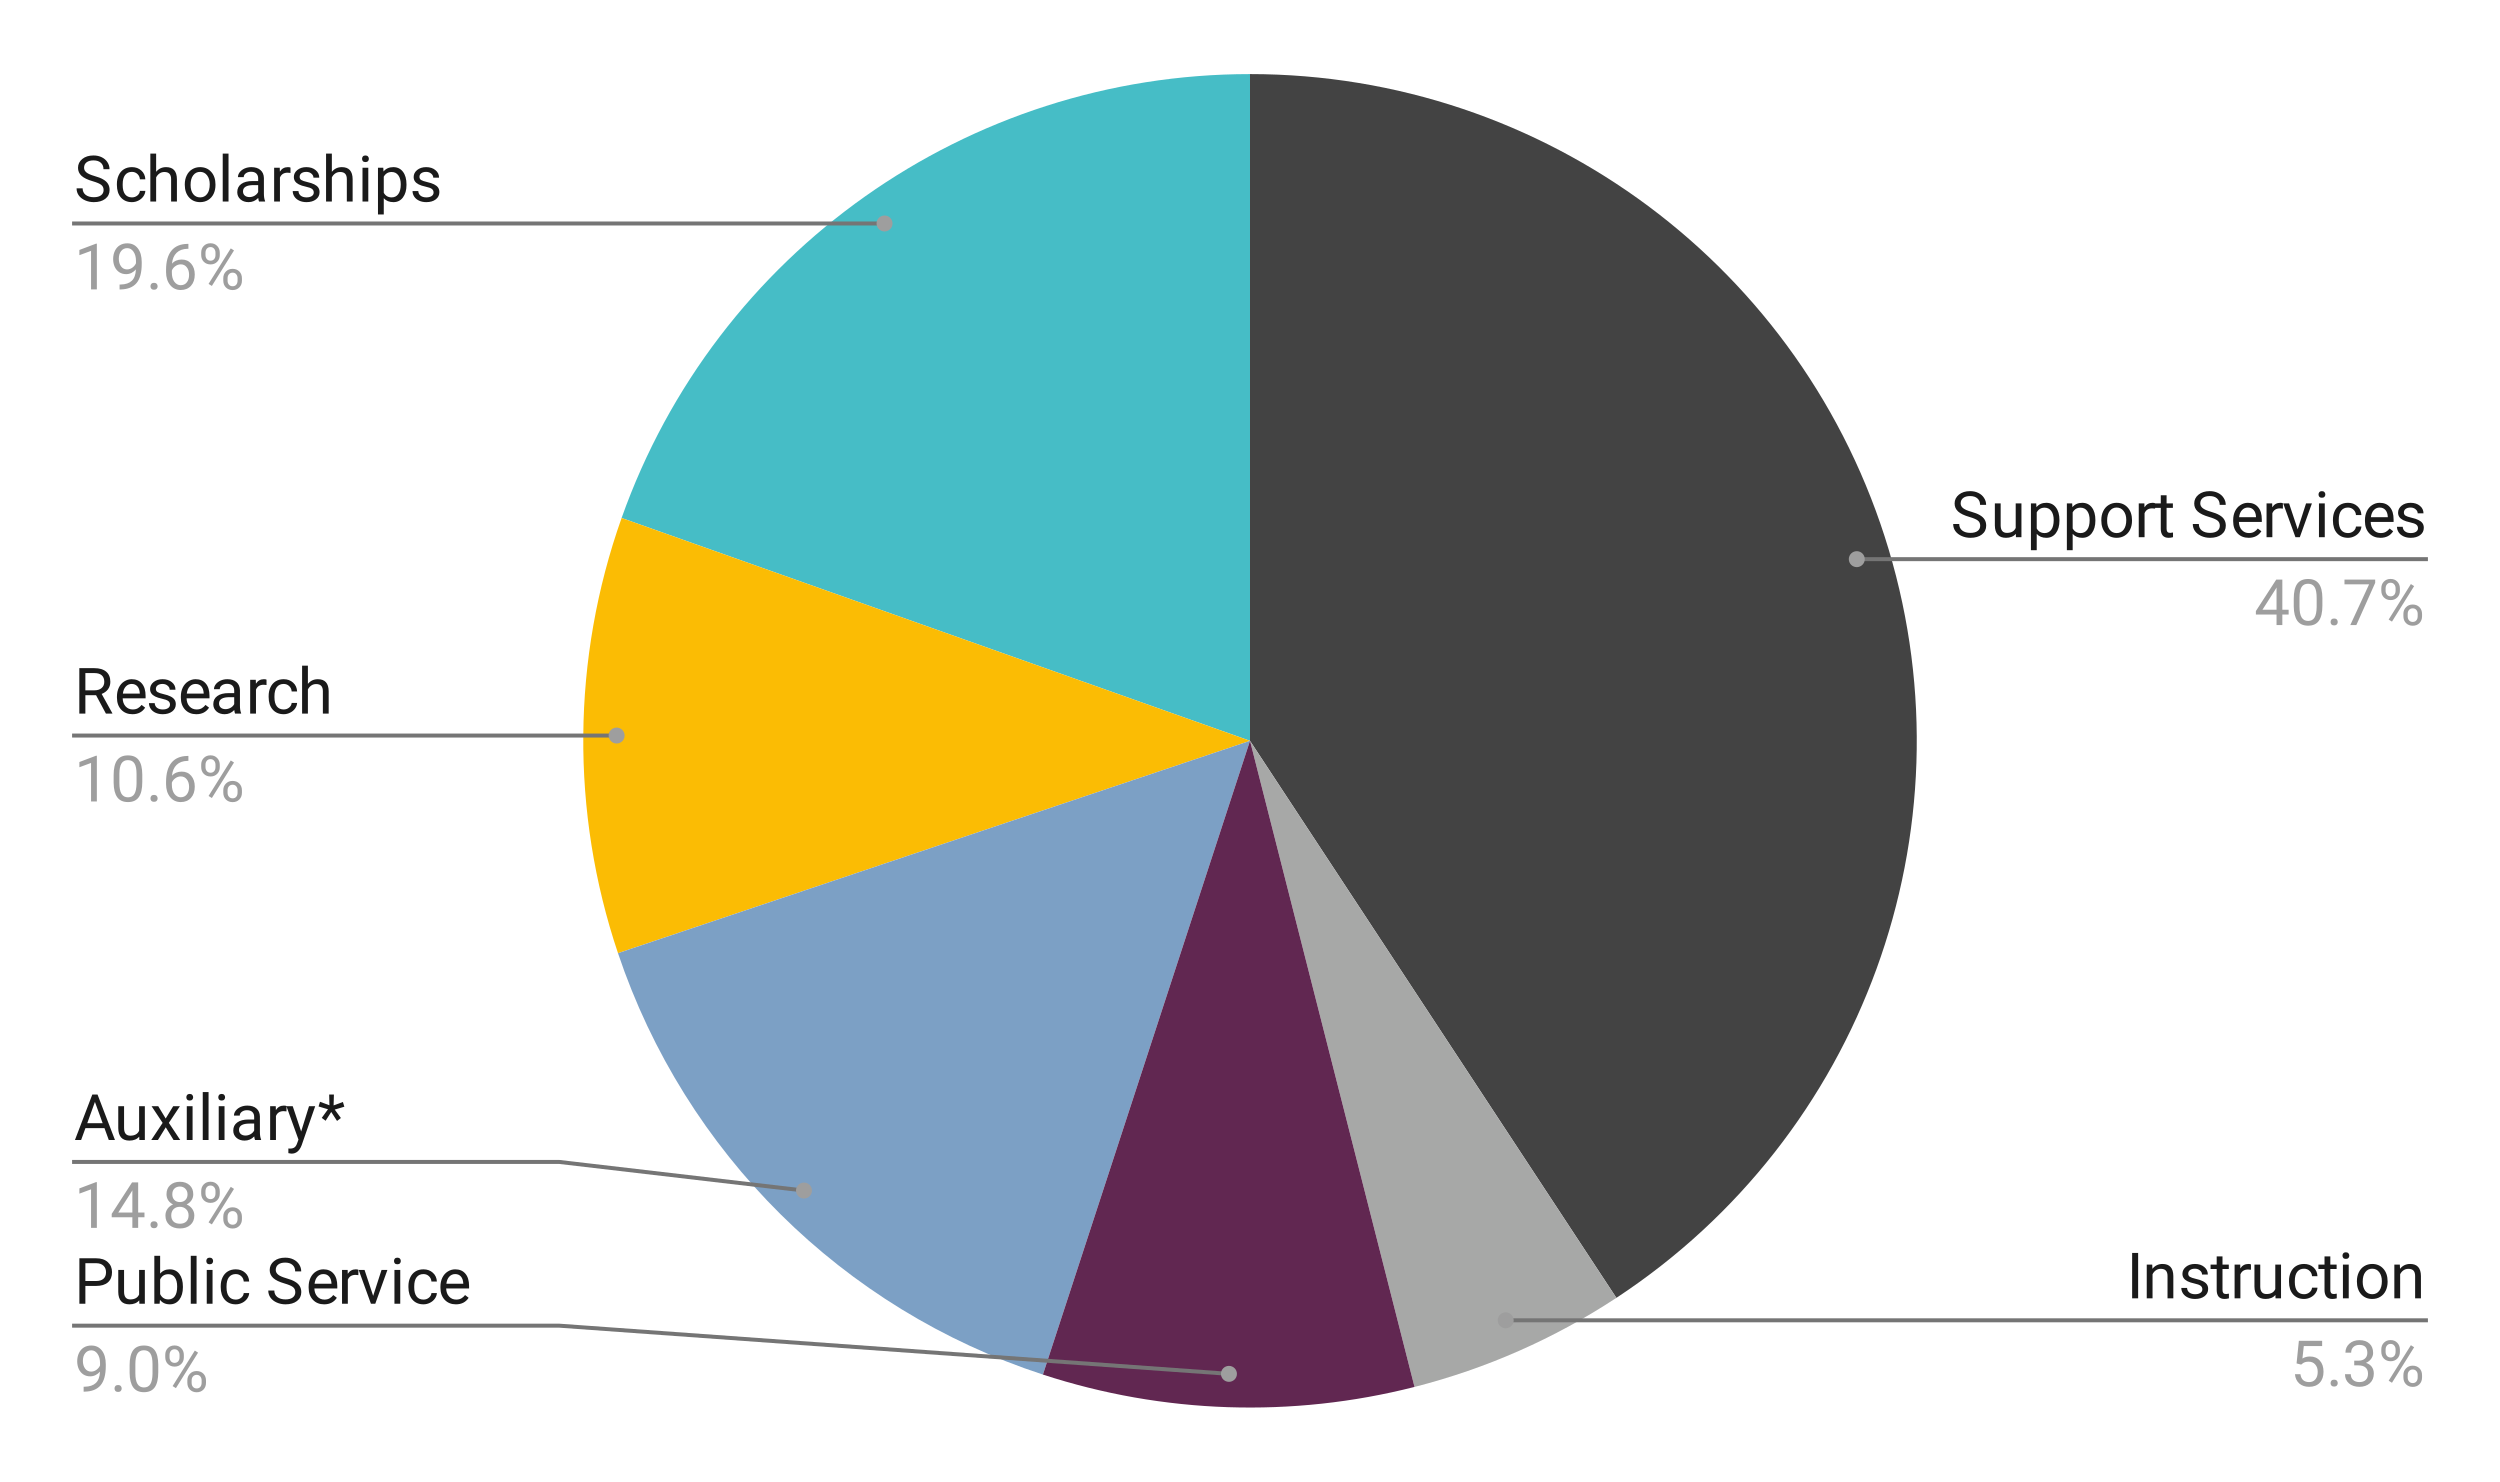
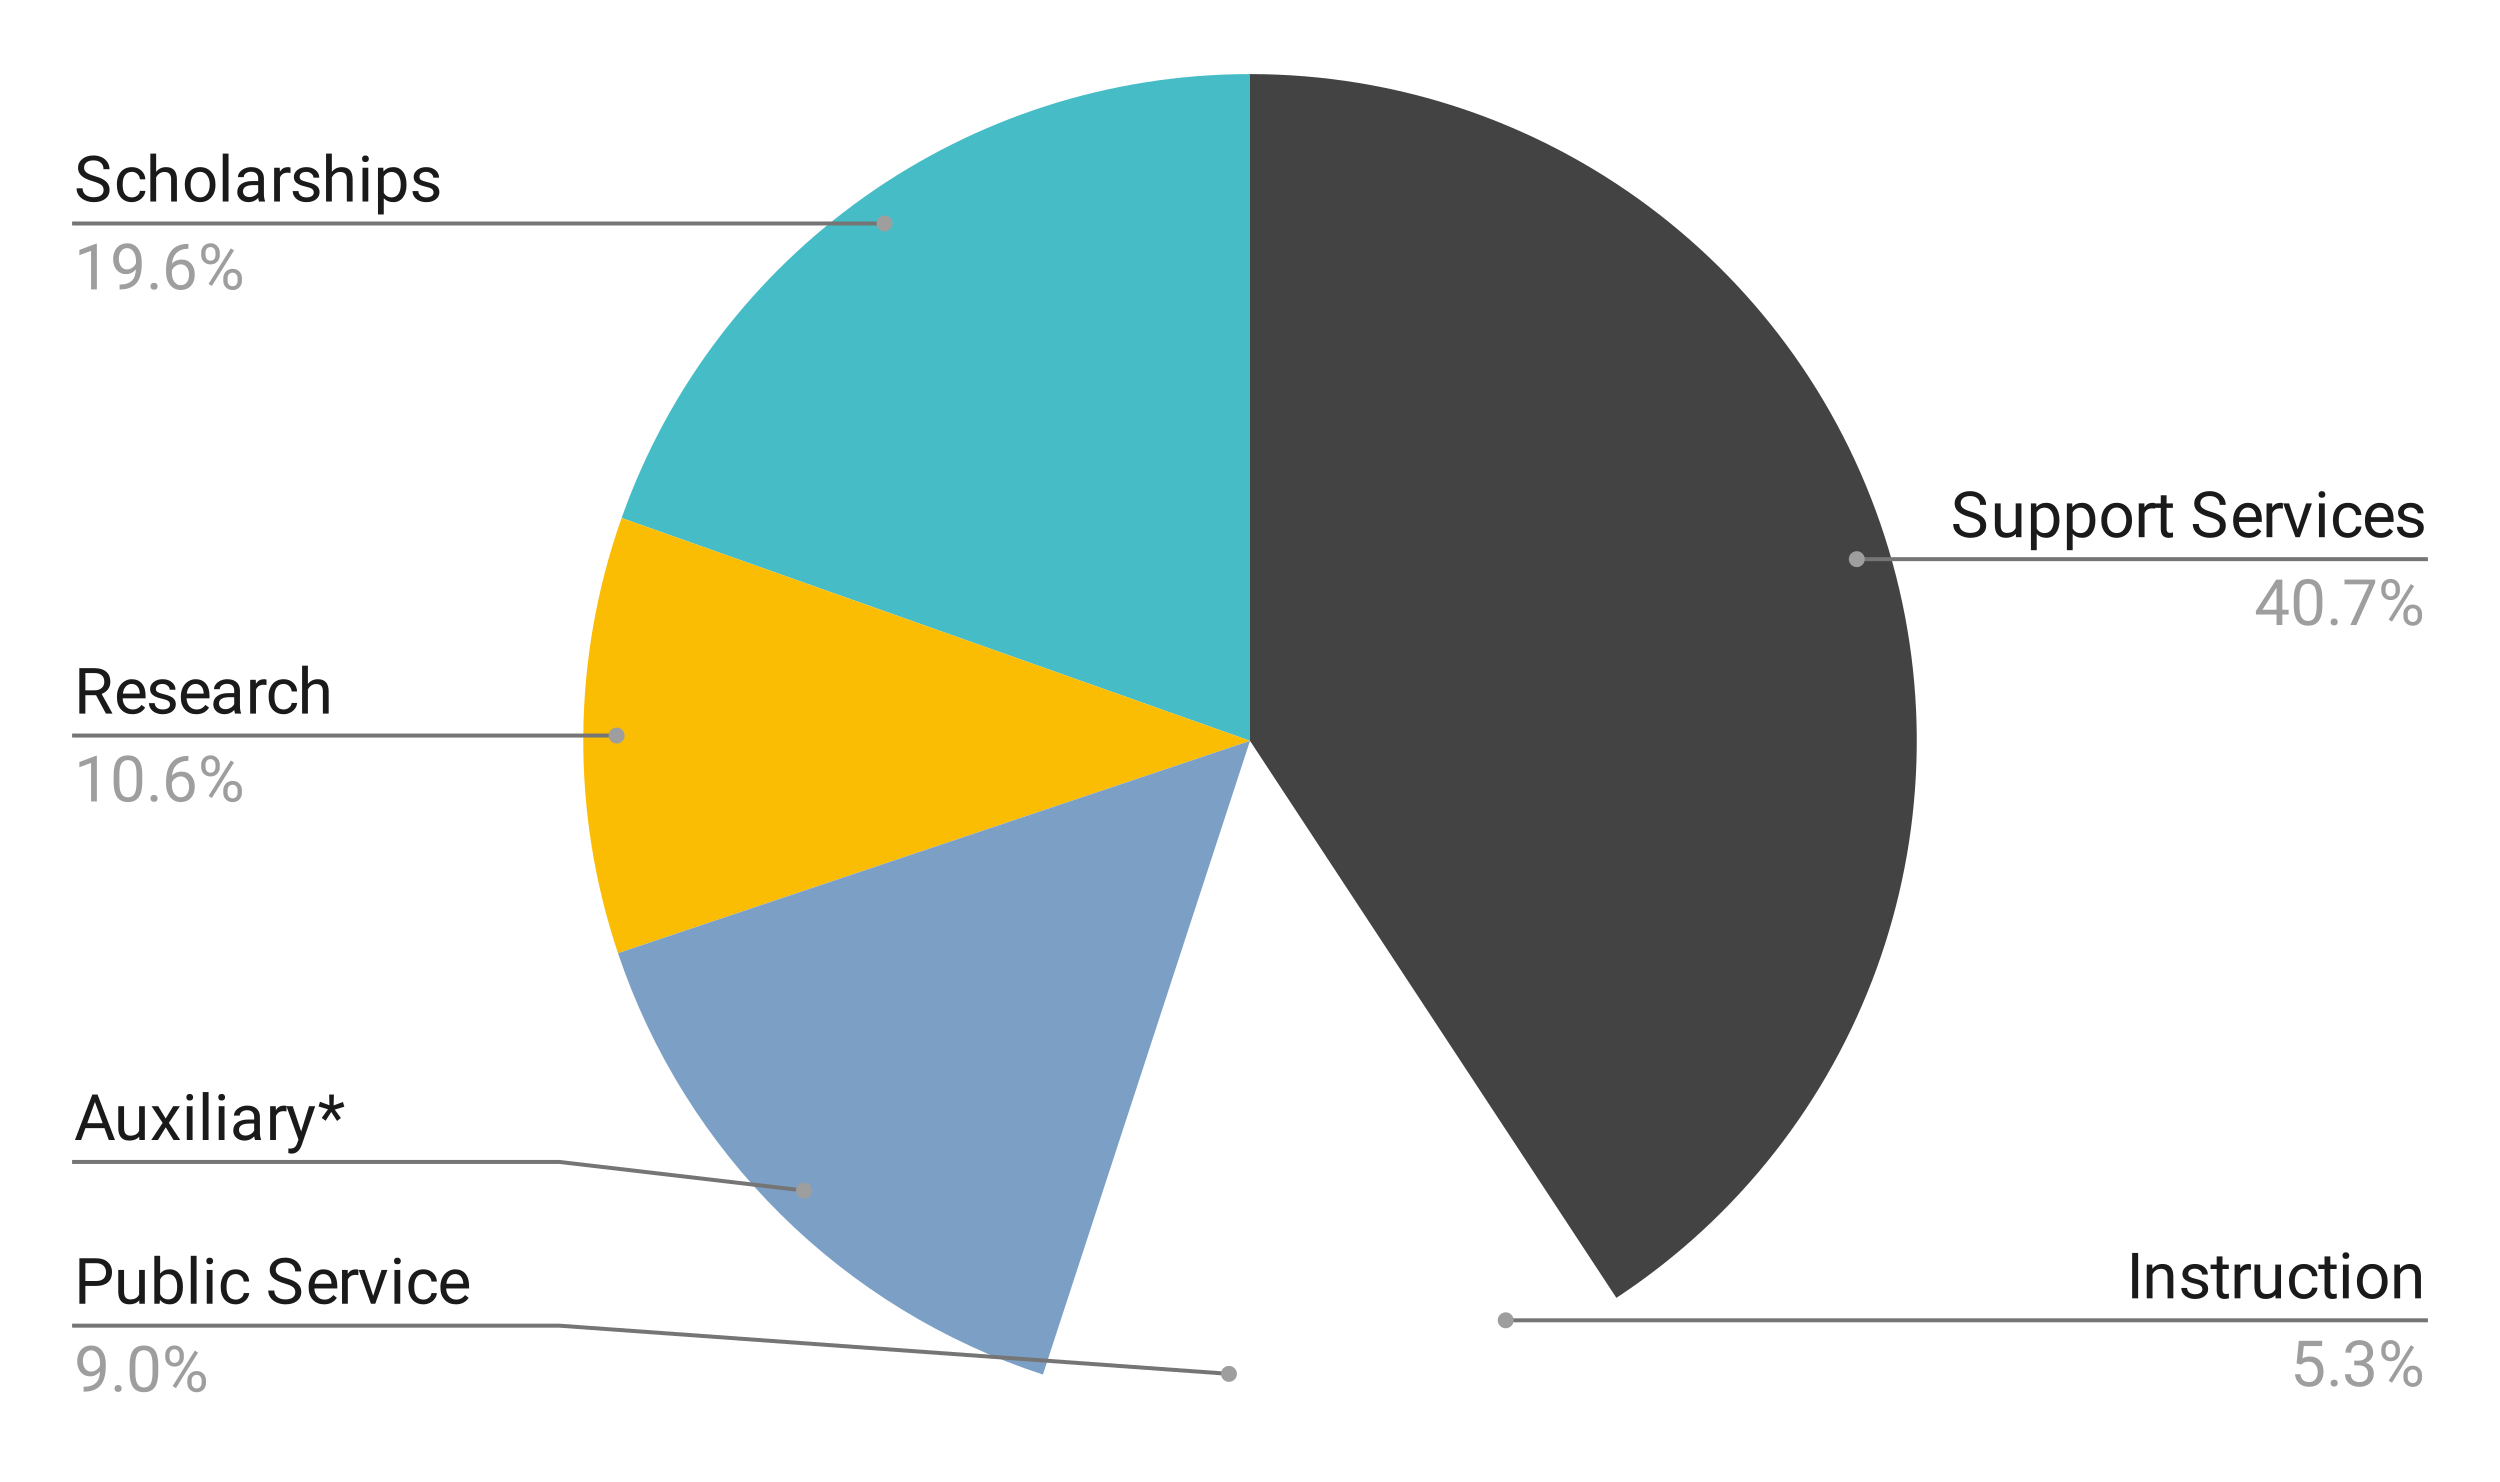
<svg xmlns="http://www.w3.org/2000/svg" version="1.1" viewBox="0.0 0.0 626.0 371.0" fill="none" stroke="none" stroke-linecap="square" stroke-miterlimit="10" width="626" height="371">
  <path fill="#ffffff" d="M0 0L626.0 0L626.0 371.0L0 371.0L0 0Z" fill-rule="nonzero" />
  <path fill="#434343" d="M313.0 18.55C386.762 18.55 451.781 66.955 472.936 137.618C494.091 208.281 466.367 284.452 404.74 324.985L313.0 185.5Z" fill-rule="nonzero" />
-   <path fill="#a7a8a7" d="M404.74 324.985C389.248 335.174 372.166 342.712 354.196 347.287L313.0 185.5Z" fill-rule="nonzero" />
  <path fill="#46bdc6" d="M155.649 129.706C179.275 63.076 242.306 18.55 313.0 18.55L313.0 185.5Z" fill-rule="nonzero" />
  <path fill="#fbbc04" d="M154.744 238.671C142.849 203.27 143.168 164.904 155.649 129.706L313.0 185.5Z" fill-rule="nonzero" />
  <path fill="#7ca0c5" d="M261.146 344.193C210.998 327.807 171.546 288.681 154.744 238.671L313.0 185.5Z" fill-rule="nonzero" />
-   <path fill="#612751" d="M354.196 347.287C323.513 355.1 291.242 354.027 261.146 344.193L313.0 185.5Z" fill-rule="nonzero" />
+   <path fill="#612751" d="M354.196 347.287L313.0 185.5Z" fill-rule="nonzero" />
  <path fill="#1a1a1a" d="M23.222 45.381Q21.3 44.835 20.409 44.022Q19.534 43.21 19.534 42.022Q19.534 40.678 20.613 39.803Q21.691 38.928 23.409 38.928Q24.581 38.928 25.488 39.381Q26.409 39.835 26.909 40.631Q27.425 41.428 27.425 42.366L25.909 42.366Q25.909 41.335 25.253 40.756Q24.597 40.163 23.409 40.163Q22.3 40.163 21.675 40.647Q21.05 41.131 21.05 42.006Q21.05 42.694 21.644 43.178Q22.238 43.663 23.644 44.069Q25.066 44.46 25.863 44.944Q26.675 45.413 27.05 46.053Q27.441 46.694 27.441 47.569Q27.441 48.944 26.363 49.788Q25.284 50.616 23.488 50.616Q22.316 50.616 21.3 50.163Q20.284 49.71 19.722 48.928Q19.175 48.147 19.175 47.163L20.691 47.163Q20.691 48.194 21.441 48.788Q22.206 49.381 23.488 49.381Q24.675 49.381 25.3 48.897Q25.941 48.413 25.941 47.585Q25.941 46.741 25.347 46.288Q24.769 45.835 23.222 45.381ZM33.034 49.428Q33.816 49.428 34.394 48.96Q34.972 48.491 35.034 47.788L36.394 47.788Q36.362 48.522 35.894 49.178Q35.441 49.835 34.659 50.225Q33.894 50.616 33.034 50.616Q31.316 50.616 30.284 49.46Q29.269 48.303 29.269 46.303L29.269 46.069Q29.269 44.835 29.722 43.881Q30.175 42.913 31.019 42.381Q31.878 41.85 33.034 41.85Q34.456 41.85 35.394 42.71Q36.331 43.553 36.394 44.913L35.034 44.913Q34.972 44.085 34.409 43.569Q33.847 43.038 33.034 43.038Q31.925 43.038 31.316 43.835Q30.722 44.616 30.722 46.116L30.722 46.397Q30.722 47.85 31.316 48.647Q31.925 49.428 33.034 49.428ZM39.097 43.022Q40.05 41.85 41.597 41.85Q44.269 41.85 44.3 44.866L44.3 50.46L42.847 50.46L42.847 44.866Q42.847 43.944 42.425 43.506Q42.019 43.069 41.159 43.069Q40.456 43.069 39.925 43.444Q39.394 43.819 39.097 44.428L39.097 50.46L37.644 50.46L37.644 38.46L39.097 38.46L39.097 43.022ZM46.269 46.147Q46.269 44.913 46.753 43.928Q47.237 42.928 48.112 42.397Q48.987 41.85 50.097 41.85Q51.831 41.85 52.894 43.053Q53.956 44.241 53.956 46.225L53.956 46.319Q53.956 47.553 53.487 48.538Q53.019 49.522 52.128 50.069Q51.253 50.616 50.112 50.616Q48.394 50.616 47.331 49.428Q46.269 48.225 46.269 46.256L46.269 46.147ZM47.722 46.319Q47.722 47.725 48.362 48.585Q49.019 49.428 50.112 49.428Q51.222 49.428 51.862 48.569Q52.519 47.71 52.519 46.147Q52.519 44.756 51.847 43.897Q51.191 43.038 50.097 43.038Q49.034 43.038 48.378 43.897Q47.722 44.741 47.722 46.319ZM57.222 50.46L55.769 50.46L55.769 38.46L57.222 38.46L57.222 50.46ZM64.862 50.46Q64.737 50.21 64.659 49.569Q63.659 50.616 62.253 50.616Q61.003 50.616 60.206 49.913Q59.409 49.194 59.409 48.116Q59.409 46.788 60.409 46.069Q61.409 45.335 63.237 45.335L64.644 45.335L64.644 44.663Q64.644 43.913 64.191 43.46Q63.737 43.006 62.847 43.006Q62.081 43.006 61.55 43.397Q61.034 43.788 61.034 44.35L59.581 44.35Q59.581 43.71 60.019 43.131Q60.472 42.538 61.237 42.194Q62.019 41.85 62.941 41.85Q64.394 41.85 65.222 42.585Q66.05 43.303 66.081 44.585L66.081 48.475Q66.081 49.647 66.378 50.335L66.378 50.46L64.862 50.46ZM62.472 49.35Q63.144 49.35 63.753 49.006Q64.362 48.647 64.644 48.085L64.644 46.35L63.503 46.35Q60.847 46.35 60.847 47.913Q60.847 48.585 61.3 48.975Q61.753 49.35 62.472 49.35ZM72.737 43.303Q72.409 43.241 72.019 43.241Q70.597 43.241 70.097 44.46L70.097 50.46L68.644 50.46L68.644 42.006L70.05 42.006L70.081 42.975Q70.784 41.85 72.097 41.85Q72.519 41.85 72.737 41.96L72.737 43.303ZM78.566 48.21Q78.566 47.631 78.128 47.303Q77.691 46.975 76.581 46.741Q75.487 46.506 74.847 46.178Q74.206 45.85 73.894 45.397Q73.581 44.944 73.581 44.319Q73.581 43.288 74.456 42.569Q75.347 41.85 76.706 41.85Q78.144 41.85 79.034 42.6Q79.941 43.335 79.941 44.491L78.487 44.491Q78.487 43.897 77.972 43.475Q77.472 43.038 76.706 43.038Q75.925 43.038 75.472 43.381Q75.034 43.725 75.034 44.272Q75.034 44.803 75.441 45.069Q75.862 45.335 76.941 45.585Q78.019 45.819 78.691 46.163Q79.362 46.491 79.691 46.96Q80.019 47.428 80.019 48.116Q80.019 49.241 79.112 49.928Q78.206 50.616 76.753 50.616Q75.737 50.616 74.956 50.256Q74.175 49.897 73.737 49.256Q73.3 48.6 73.3 47.85L74.737 47.85Q74.784 48.585 75.316 49.006Q75.862 49.428 76.753 49.428Q77.581 49.428 78.066 49.1Q78.566 48.772 78.566 48.21ZM83.097 43.022Q84.05 41.85 85.597 41.85Q88.269 41.85 88.3 44.866L88.3 50.46L86.847 50.46L86.847 44.866Q86.847 43.944 86.425 43.506Q86.019 43.069 85.159 43.069Q84.456 43.069 83.925 43.444Q83.394 43.819 83.097 44.428L83.097 50.46L81.644 50.46L81.644 38.46L83.097 38.46L83.097 43.022ZM92.222 50.46L90.769 50.46L90.769 42.006L92.222 42.006L92.222 50.46ZM90.659 39.756Q90.659 39.413 90.862 39.178Q91.081 38.928 91.503 38.928Q91.925 38.928 92.144 39.178Q92.362 39.413 92.362 39.772Q92.362 40.116 92.144 40.35Q91.925 40.585 91.503 40.585Q91.081 40.585 90.862 40.35Q90.659 40.116 90.659 39.756ZM101.784 46.319Q101.784 48.256 100.894 49.444Q100.019 50.616 98.519 50.616Q96.972 50.616 96.097 49.631L96.097 53.71L94.644 53.71L94.644 42.006L95.972 42.006L96.034 42.944Q96.925 41.85 98.487 41.85Q100.019 41.85 100.894 43.006Q101.784 44.147 101.784 46.194L101.784 46.319ZM100.347 46.163Q100.347 44.725 99.737 43.897Q99.128 43.069 98.066 43.069Q96.753 43.069 96.097 44.241L96.097 48.272Q96.737 49.428 98.081 49.428Q99.112 49.428 99.722 48.616Q100.347 47.788 100.347 46.163ZM108.566 48.21Q108.566 47.631 108.128 47.303Q107.691 46.975 106.581 46.741Q105.487 46.506 104.847 46.178Q104.206 45.85 103.894 45.397Q103.581 44.944 103.581 44.319Q103.581 43.288 104.456 42.569Q105.347 41.85 106.706 41.85Q108.144 41.85 109.034 42.6Q109.941 43.335 109.941 44.491L108.487 44.491Q108.487 43.897 107.972 43.475Q107.472 43.038 106.706 43.038Q105.925 43.038 105.472 43.381Q105.034 43.725 105.034 44.272Q105.034 44.803 105.441 45.069Q105.862 45.335 106.941 45.585Q108.019 45.819 108.691 46.163Q109.362 46.491 109.691 46.96Q110.019 47.428 110.019 48.116Q110.019 49.241 109.112 49.928Q108.206 50.616 106.753 50.616Q105.737 50.616 104.956 50.256Q104.175 49.897 103.737 49.256Q103.3 48.6 103.3 47.85L104.737 47.85Q104.784 48.585 105.316 49.006Q105.862 49.428 106.753 49.428Q107.581 49.428 108.066 49.1Q108.566 48.772 108.566 48.21Z" fill-rule="nonzero" />
  <path fill="#9e9e9e" d="M24.253 72.46L22.8 72.46L22.8 62.819L19.878 63.897L19.878 62.585L24.019 61.022L24.253 61.022L24.253 72.46ZM34.034 67.46Q33.581 67.991 32.956 68.319Q32.331 68.647 31.581 68.647Q30.597 68.647 29.863 68.163Q29.128 67.678 28.722 66.803Q28.331 65.928 28.331 64.866Q28.331 63.725 28.769 62.819Q29.206 61.897 30.003 61.413Q30.8 60.928 31.863 60.928Q33.55 60.928 34.519 62.194Q35.487 63.444 35.487 65.631L35.487 66.053Q35.487 69.366 34.175 70.897Q32.862 72.428 30.222 72.475L29.941 72.475L29.941 71.241L30.238 71.241Q32.034 71.21 32.987 70.319Q33.956 69.413 34.034 67.46ZM31.816 67.46Q32.534 67.46 33.144 67.022Q33.769 66.569 34.05 65.913L34.05 65.335Q34.05 63.913 33.425 63.022Q32.816 62.131 31.863 62.131Q30.909 62.131 30.331 62.866Q29.753 63.585 29.753 64.788Q29.753 65.944 30.316 66.71Q30.878 67.46 31.816 67.46ZM37.675 71.694Q37.675 71.319 37.894 71.069Q38.128 70.819 38.566 70.819Q39.019 70.819 39.237 71.069Q39.472 71.319 39.472 71.694Q39.472 72.053 39.237 72.303Q39.019 72.553 38.566 72.553Q38.128 72.553 37.894 72.303Q37.675 72.053 37.675 71.694ZM47.175 61.069L47.175 62.303L46.909 62.303Q45.222 62.335 44.222 63.303Q43.222 64.272 43.066 66.022Q43.956 64.991 45.519 64.991Q47.003 64.991 47.878 66.038Q48.769 67.085 48.769 68.741Q48.769 70.506 47.816 71.569Q46.862 72.616 45.253 72.616Q43.612 72.616 42.597 71.366Q41.581 70.1 41.581 68.131L41.581 67.569Q41.581 64.428 42.925 62.772Q44.269 61.116 46.909 61.069L47.175 61.069ZM45.269 66.194Q44.534 66.194 43.909 66.647Q43.284 67.085 43.034 67.756L43.034 68.288Q43.034 69.694 43.659 70.553Q44.3 71.413 45.253 71.413Q46.222 71.413 46.784 70.694Q47.347 69.975 47.347 68.819Q47.347 67.647 46.769 66.928Q46.206 66.194 45.269 66.194ZM50.378 63.272Q50.378 62.241 51.019 61.585Q51.675 60.913 52.706 60.913Q53.737 60.913 54.378 61.585Q55.034 62.256 55.034 63.319L55.034 63.866Q55.034 64.897 54.378 65.553Q53.722 66.21 52.722 66.21Q51.706 66.21 51.034 65.553Q50.378 64.897 50.378 63.819L50.378 63.272ZM51.456 63.866Q51.456 64.475 51.8 64.881Q52.144 65.272 52.722 65.272Q53.269 65.272 53.612 64.897Q53.956 64.506 53.956 63.835L53.956 63.272Q53.956 62.663 53.612 62.272Q53.284 61.866 52.706 61.866Q52.128 61.866 51.784 62.272Q51.456 62.663 51.456 63.303L51.456 63.866ZM55.909 69.663Q55.909 68.647 56.566 67.991Q57.222 67.319 58.237 67.319Q59.269 67.319 59.925 67.975Q60.581 68.631 60.581 69.725L60.581 70.272Q60.581 71.303 59.925 71.975Q59.269 72.631 58.253 72.631Q57.237 72.631 56.566 71.975Q55.909 71.319 55.909 70.225L55.909 69.663ZM56.987 70.272Q56.987 70.897 57.331 71.288Q57.675 71.678 58.253 71.678Q58.816 71.678 59.144 71.303Q59.487 70.913 59.487 70.241L59.487 69.663Q59.487 69.053 59.144 68.663Q58.816 68.272 58.237 68.272Q57.691 68.272 57.331 68.663Q56.987 69.038 56.987 69.694L56.987 70.272ZM53.05 71.6L52.222 71.085L57.784 62.194L58.597 62.71L53.05 71.6Z" fill-rule="nonzero" />
  <path stroke="#757575" stroke-width="1.0" stroke-linecap="butt" d="M18.55 55.96L140.05 55.96L221.49 55.96" fill-rule="nonzero" />
  <path fill="#9e9e9e" d="M223.49 55.96C223.49 54.855 222.595 53.96 221.49 53.96C220.386 53.96 219.49 54.855 219.49 55.96C219.49 57.064 220.386 57.96 221.49 57.96C222.595 57.96 223.49 57.064 223.49 55.96" fill-rule="nonzero" />
  <path fill="#1a1a1a" d="M24.05 174.072L21.378 174.072L21.378 178.682L19.863 178.682L19.863 167.307L23.628 167.307Q25.55 167.307 26.581 168.182Q27.628 169.057 27.628 170.729Q27.628 171.791 27.05 172.588Q26.472 173.369 25.456 173.76L28.128 178.588L28.128 178.682L26.519 178.682L24.05 174.072ZM21.378 172.854L23.675 172.854Q24.8 172.854 25.456 172.276Q26.113 171.697 26.113 170.729Q26.113 169.666 25.488 169.104Q24.863 168.541 23.675 168.541L21.378 168.541L21.378 172.854ZM33.159 178.838Q31.441 178.838 30.363 177.713Q29.284 176.572 29.284 174.682L29.284 174.416Q29.284 173.166 29.753 172.182Q30.238 171.182 31.097 170.635Q31.972 170.072 32.972 170.072Q34.628 170.072 35.534 171.166Q36.456 172.244 36.456 174.26L36.456 174.869L30.722 174.869Q30.753 176.119 31.456 176.885Q32.159 177.651 33.237 177.651Q34.003 177.651 34.534 177.338Q35.066 177.026 35.456 176.51L36.347 177.197Q35.284 178.838 33.159 178.838ZM32.972 171.26Q32.097 171.26 31.503 171.901Q30.909 172.526 30.769 173.682L35.003 173.682L35.003 173.572Q34.941 172.463 34.409 171.869Q33.878 171.26 32.972 171.26ZM42.566 176.432Q42.566 175.854 42.128 175.526Q41.691 175.197 40.581 174.963Q39.487 174.729 38.847 174.401Q38.206 174.072 37.894 173.619Q37.581 173.166 37.581 172.541Q37.581 171.51 38.456 170.791Q39.347 170.072 40.706 170.072Q42.144 170.072 43.034 170.822Q43.941 171.557 43.941 172.713L42.487 172.713Q42.487 172.119 41.972 171.697Q41.472 171.26 40.706 171.26Q39.925 171.26 39.472 171.604Q39.034 171.947 39.034 172.494Q39.034 173.026 39.441 173.291Q39.862 173.557 40.941 173.807Q42.019 174.041 42.691 174.385Q43.362 174.713 43.691 175.182Q44.019 175.651 44.019 176.338Q44.019 177.463 43.112 178.151Q42.206 178.838 40.753 178.838Q39.737 178.838 38.956 178.479Q38.175 178.119 37.737 177.479Q37.3 176.822 37.3 176.072L38.737 176.072Q38.784 176.807 39.316 177.229Q39.862 177.651 40.753 177.651Q41.581 177.651 42.066 177.322Q42.566 176.994 42.566 176.432ZM49.159 178.838Q47.441 178.838 46.362 177.713Q45.284 176.572 45.284 174.682L45.284 174.416Q45.284 173.166 45.753 172.182Q46.237 171.182 47.097 170.635Q47.972 170.072 48.972 170.072Q50.628 170.072 51.534 171.166Q52.456 172.244 52.456 174.26L52.456 174.869L46.722 174.869Q46.753 176.119 47.456 176.885Q48.159 177.651 49.237 177.651Q50.003 177.651 50.534 177.338Q51.066 177.026 51.456 176.51L52.347 177.197Q51.284 178.838 49.159 178.838ZM48.972 171.26Q48.097 171.26 47.503 171.901Q46.909 172.526 46.769 173.682L51.003 173.682L51.003 173.572Q50.941 172.463 50.409 171.869Q49.878 171.26 48.972 171.26ZM58.862 178.682Q58.737 178.432 58.659 177.791Q57.659 178.838 56.253 178.838Q55.003 178.838 54.206 178.135Q53.409 177.416 53.409 176.338Q53.409 175.01 54.409 174.291Q55.409 173.557 57.237 173.557L58.644 173.557L58.644 172.885Q58.644 172.135 58.191 171.682Q57.737 171.229 56.847 171.229Q56.081 171.229 55.55 171.619Q55.034 172.01 55.034 172.572L53.581 172.572Q53.581 171.932 54.019 171.354Q54.472 170.76 55.237 170.416Q56.019 170.072 56.941 170.072Q58.394 170.072 59.222 170.807Q60.05 171.526 60.081 172.807L60.081 176.697Q60.081 177.869 60.378 178.557L60.378 178.682L58.862 178.682ZM56.472 177.572Q57.144 177.572 57.753 177.229Q58.362 176.869 58.644 176.307L58.644 174.572L57.503 174.572Q54.847 174.572 54.847 176.135Q54.847 176.807 55.3 177.197Q55.753 177.572 56.472 177.572ZM66.737 171.526Q66.409 171.463 66.019 171.463Q64.597 171.463 64.097 172.682L64.097 178.682L62.644 178.682L62.644 170.229L64.05 170.229L64.081 171.197Q64.784 170.072 66.097 170.072Q66.519 170.072 66.737 170.182L66.737 171.526ZM71.034 177.651Q71.816 177.651 72.394 177.182Q72.972 176.713 73.034 176.01L74.394 176.01Q74.362 176.744 73.894 177.401Q73.441 178.057 72.659 178.447Q71.894 178.838 71.034 178.838Q69.316 178.838 68.284 177.682Q67.269 176.526 67.269 174.526L67.269 174.291Q67.269 173.057 67.722 172.104Q68.175 171.135 69.019 170.604Q69.878 170.072 71.034 170.072Q72.456 170.072 73.394 170.932Q74.331 171.776 74.394 173.135L73.034 173.135Q72.972 172.307 72.409 171.791Q71.847 171.26 71.034 171.26Q69.925 171.26 69.316 172.057Q68.722 172.838 68.722 174.338L68.722 174.619Q68.722 176.072 69.316 176.869Q69.925 177.651 71.034 177.651ZM77.097 171.244Q78.05 170.072 79.597 170.072Q82.269 170.072 82.3 173.088L82.3 178.682L80.847 178.682L80.847 173.088Q80.847 172.166 80.425 171.729Q80.019 171.291 79.159 171.291Q78.456 171.291 77.925 171.666Q77.394 172.041 77.097 172.651L77.097 178.682L75.644 178.682L75.644 166.682L77.097 166.682L77.097 171.244Z" fill-rule="nonzero" />
  <path fill="#9e9e9e" d="M24.253 200.682L22.8 200.682L22.8 191.041L19.878 192.119L19.878 190.807L24.019 189.244L24.253 189.244L24.253 200.682ZM35.628 195.822Q35.628 198.369 34.753 199.604Q33.894 200.838 32.05 200.838Q30.238 200.838 29.363 199.635Q28.488 198.416 28.456 196.026L28.456 194.088Q28.456 191.588 29.316 190.369Q30.191 189.151 32.034 189.151Q33.878 189.151 34.737 190.322Q35.612 191.494 35.628 193.947L35.628 195.822ZM34.191 193.854Q34.191 192.01 33.675 191.182Q33.159 190.338 32.034 190.338Q30.925 190.338 30.409 191.182Q29.909 192.01 29.894 193.744L29.894 196.057Q29.894 197.901 30.425 198.776Q30.972 199.651 32.05 199.651Q33.128 199.651 33.644 198.822Q34.159 197.994 34.191 196.213L34.191 193.854ZM37.675 199.916Q37.675 199.541 37.894 199.291Q38.128 199.041 38.566 199.041Q39.019 199.041 39.237 199.291Q39.472 199.541 39.472 199.916Q39.472 200.276 39.237 200.526Q39.019 200.776 38.566 200.776Q38.128 200.776 37.894 200.526Q37.675 200.276 37.675 199.916ZM47.175 189.291L47.175 190.526L46.909 190.526Q45.222 190.557 44.222 191.526Q43.222 192.494 43.066 194.244Q43.956 193.213 45.519 193.213Q47.003 193.213 47.878 194.26Q48.769 195.307 48.769 196.963Q48.769 198.729 47.816 199.791Q46.862 200.838 45.253 200.838Q43.612 200.838 42.597 199.588Q41.581 198.322 41.581 196.354L41.581 195.791Q41.581 192.651 42.925 190.994Q44.269 189.338 46.909 189.291L47.175 189.291ZM45.269 194.416Q44.534 194.416 43.909 194.869Q43.284 195.307 43.034 195.979L43.034 196.51Q43.034 197.916 43.659 198.776Q44.3 199.635 45.253 199.635Q46.222 199.635 46.784 198.916Q47.347 198.197 47.347 197.041Q47.347 195.869 46.769 195.151Q46.206 194.416 45.269 194.416ZM50.378 191.494Q50.378 190.463 51.019 189.807Q51.675 189.135 52.706 189.135Q53.737 189.135 54.378 189.807Q55.034 190.479 55.034 191.541L55.034 192.088Q55.034 193.119 54.378 193.776Q53.722 194.432 52.722 194.432Q51.706 194.432 51.034 193.776Q50.378 193.119 50.378 192.041L50.378 191.494ZM51.456 192.088Q51.456 192.697 51.8 193.104Q52.144 193.494 52.722 193.494Q53.269 193.494 53.612 193.119Q53.956 192.729 53.956 192.057L53.956 191.494Q53.956 190.885 53.612 190.494Q53.284 190.088 52.706 190.088Q52.128 190.088 51.784 190.494Q51.456 190.885 51.456 191.526L51.456 192.088ZM55.909 197.885Q55.909 196.869 56.566 196.213Q57.222 195.541 58.237 195.541Q59.269 195.541 59.925 196.197Q60.581 196.854 60.581 197.947L60.581 198.494Q60.581 199.526 59.925 200.197Q59.269 200.854 58.253 200.854Q57.237 200.854 56.566 200.197Q55.909 199.541 55.909 198.447L55.909 197.885ZM56.987 198.494Q56.987 199.119 57.331 199.51Q57.675 199.901 58.253 199.901Q58.816 199.901 59.144 199.526Q59.487 199.135 59.487 198.463L59.487 197.885Q59.487 197.276 59.144 196.885Q58.816 196.494 58.237 196.494Q57.691 196.494 57.331 196.885Q56.987 197.26 56.987 197.916L56.987 198.494ZM53.05 199.822L52.222 199.307L57.784 190.416L58.597 190.932L53.05 199.822Z" fill-rule="nonzero" />
  <path stroke="#757575" stroke-width="1.0" stroke-linecap="butt" d="M18.55 184.182L140.05 184.182L154.403 184.182" fill-rule="nonzero" />
  <path fill="#9e9e9e" d="M156.403 184.182C156.403 183.077 155.508 182.182 154.403 182.182C153.298 182.182 152.403 183.077 152.403 184.182C152.403 185.286 153.298 186.182 154.403 186.182C155.508 186.182 156.403 185.286 156.403 184.182" fill-rule="nonzero" />
  <path fill="#1a1a1a" d="M26.159 282.481L21.394 282.481L20.316 285.45L18.769 285.45L23.113 274.075L24.425 274.075L28.784 285.45L27.238 285.45L26.159 282.481ZM21.847 281.247L25.706 281.247L23.769 275.919L21.847 281.247ZM34.862 284.606Q34.019 285.606 32.394 285.606Q31.034 285.606 30.331 284.825Q29.628 284.028 29.613 282.497L29.613 276.997L31.066 276.997L31.066 282.45Q31.066 284.372 32.628 284.372Q34.284 284.372 34.831 283.137L34.831 276.997L36.269 276.997L36.269 285.45L34.894 285.45L34.862 284.606ZM41.487 280.075L43.362 276.997L45.05 276.997L42.284 281.169L45.128 285.45L43.456 285.45L41.503 282.278L39.55 285.45L37.878 285.45L40.722 281.169L37.956 276.997L39.628 276.997L41.487 280.075ZM48.222 285.45L46.769 285.45L46.769 276.997L48.222 276.997L48.222 285.45ZM46.659 274.747Q46.659 274.403 46.862 274.169Q47.081 273.919 47.503 273.919Q47.925 273.919 48.144 274.169Q48.362 274.403 48.362 274.762Q48.362 275.106 48.144 275.341Q47.925 275.575 47.503 275.575Q47.081 275.575 46.862 275.341Q46.659 275.106 46.659 274.747ZM52.222 285.45L50.769 285.45L50.769 273.45L52.222 273.45L52.222 285.45ZM56.222 285.45L54.769 285.45L54.769 276.997L56.222 276.997L56.222 285.45ZM54.659 274.747Q54.659 274.403 54.862 274.169Q55.081 273.919 55.503 273.919Q55.925 273.919 56.144 274.169Q56.362 274.403 56.362 274.762Q56.362 275.106 56.144 275.341Q55.925 275.575 55.503 275.575Q55.081 275.575 54.862 275.341Q54.659 275.106 54.659 274.747ZM63.862 285.45Q63.737 285.2 63.659 284.559Q62.659 285.606 61.253 285.606Q60.003 285.606 59.206 284.903Q58.409 284.184 58.409 283.106Q58.409 281.778 59.409 281.059Q60.409 280.325 62.237 280.325L63.644 280.325L63.644 279.653Q63.644 278.903 63.191 278.45Q62.737 277.997 61.847 277.997Q61.081 277.997 60.55 278.387Q60.034 278.778 60.034 279.341L58.581 279.341Q58.581 278.7 59.019 278.122Q59.472 277.528 60.237 277.184Q61.019 276.841 61.941 276.841Q63.394 276.841 64.222 277.575Q65.05 278.294 65.081 279.575L65.081 283.466Q65.081 284.637 65.378 285.325L65.378 285.45L63.862 285.45ZM61.472 284.341Q62.144 284.341 62.753 283.997Q63.362 283.637 63.644 283.075L63.644 281.341L62.503 281.341Q59.847 281.341 59.847 282.903Q59.847 283.575 60.3 283.966Q60.753 284.341 61.472 284.341ZM71.737 278.294Q71.409 278.231 71.019 278.231Q69.597 278.231 69.097 279.45L69.097 285.45L67.644 285.45L67.644 276.997L69.05 276.997L69.081 277.966Q69.784 276.841 71.097 276.841Q71.519 276.841 71.737 276.95L71.737 278.294ZM75.409 283.325L77.378 276.997L78.925 276.997L75.534 286.762Q74.737 288.872 73.019 288.872L72.753 288.841L72.206 288.747L72.206 287.575L72.597 287.606Q73.331 287.606 73.737 287.309Q74.159 287.012 74.425 286.216L74.737 285.356L71.722 276.997L73.3 276.997L75.409 283.325ZM82.128 277.762L79.769 277.059L80.128 275.887L82.487 276.762L82.425 274.075L83.612 274.075L83.534 276.794L85.862 275.934L86.222 277.122L83.816 277.841L85.362 279.95L84.394 280.684L82.941 278.434L81.534 280.637L80.566 279.919L82.128 277.762Z" fill-rule="nonzero" />
-   <path fill="#9e9e9e" d="M24.253 307.45L22.8 307.45L22.8 297.809L19.878 298.887L19.878 297.575L24.019 296.012L24.253 296.012L24.253 307.45ZM34.597 303.622L36.175 303.622L36.175 304.809L34.597 304.809L34.597 307.45L33.144 307.45L33.144 304.809L27.972 304.809L27.972 303.95L33.066 296.075L34.597 296.075L34.597 303.622ZM29.613 303.622L33.144 303.622L33.144 298.044L32.972 298.356L29.613 303.622ZM37.675 306.684Q37.675 306.309 37.894 306.059Q38.128 305.809 38.566 305.809Q39.019 305.809 39.237 306.059Q39.472 306.309 39.472 306.684Q39.472 307.044 39.237 307.294Q39.019 307.544 38.566 307.544Q38.128 307.544 37.894 307.294Q37.675 307.044 37.675 306.684ZM48.394 299.044Q48.394 299.887 47.941 300.559Q47.503 301.216 46.737 301.591Q47.628 301.981 48.144 302.716Q48.659 303.45 48.659 304.372Q48.659 305.856 47.659 306.731Q46.675 307.606 45.05 307.606Q43.409 307.606 42.409 306.731Q41.425 305.841 41.425 304.372Q41.425 303.45 41.925 302.716Q42.441 301.966 43.331 301.591Q42.566 301.216 42.128 300.559Q41.691 299.887 41.691 299.044Q41.691 297.606 42.612 296.762Q43.534 295.919 45.05 295.919Q46.55 295.919 47.472 296.762Q48.394 297.606 48.394 299.044ZM47.222 304.341Q47.222 303.387 46.612 302.794Q46.003 302.184 45.019 302.184Q44.05 302.184 43.456 302.778Q42.878 303.372 42.878 304.341Q42.878 305.309 43.441 305.872Q44.019 306.419 45.05 306.419Q46.066 306.419 46.644 305.872Q47.222 305.309 47.222 304.341ZM45.05 297.106Q44.191 297.106 43.659 297.637Q43.144 298.153 43.144 299.059Q43.144 299.934 43.659 300.466Q44.175 300.997 45.034 300.997Q45.909 300.997 46.425 300.466Q46.956 299.934 46.956 299.075Q46.956 298.2 46.409 297.653Q45.878 297.106 45.05 297.106ZM50.378 298.262Q50.378 297.231 51.019 296.575Q51.675 295.903 52.706 295.903Q53.737 295.903 54.378 296.575Q55.034 297.247 55.034 298.309L55.034 298.856Q55.034 299.887 54.378 300.544Q53.722 301.2 52.722 301.2Q51.706 301.2 51.034 300.544Q50.378 299.887 50.378 298.809L50.378 298.262ZM51.456 298.856Q51.456 299.466 51.8 299.872Q52.144 300.262 52.722 300.262Q53.269 300.262 53.612 299.887Q53.956 299.497 53.956 298.825L53.956 298.262Q53.956 297.653 53.612 297.262Q53.284 296.856 52.706 296.856Q52.128 296.856 51.784 297.262Q51.456 297.653 51.456 298.294L51.456 298.856ZM55.909 304.653Q55.909 303.637 56.566 302.981Q57.222 302.309 58.237 302.309Q59.269 302.309 59.925 302.966Q60.581 303.622 60.581 304.716L60.581 305.262Q60.581 306.294 59.925 306.966Q59.269 307.622 58.253 307.622Q57.237 307.622 56.566 306.966Q55.909 306.309 55.909 305.216L55.909 304.653ZM56.987 305.262Q56.987 305.887 57.331 306.278Q57.675 306.669 58.253 306.669Q58.816 306.669 59.144 306.294Q59.487 305.903 59.487 305.231L59.487 304.653Q59.487 304.044 59.144 303.653Q58.816 303.262 58.237 303.262Q57.691 303.262 57.331 303.653Q56.987 304.028 56.987 304.684L56.987 305.262ZM53.05 306.591L52.222 306.075L57.784 297.184L58.597 297.7L53.05 306.591Z" fill-rule="nonzero" />
  <path stroke="#757575" stroke-width="1.0" stroke-linecap="butt" d="M18.55 290.95L140.05 290.95L201.318 298.114" fill-rule="nonzero" />
  <path fill="#9e9e9e" d="M203.318 298.114C203.318 297.009 202.423 296.114 201.318 296.114C200.214 296.114 199.318 297.009 199.318 298.114C199.318 299.219 200.214 300.114 201.318 300.114C202.423 300.114 203.318 299.219 203.318 298.114" fill-rule="nonzero" />
  <path fill="#1a1a1a" d="M21.378 321.997L21.378 326.45L19.878 326.45L19.878 315.075L24.066 315.075Q25.941 315.075 26.988 316.028Q28.05 316.981 28.05 318.544Q28.05 320.2 27.019 321.106Q25.988 321.997 24.05 321.997L21.378 321.997ZM21.378 320.762L24.066 320.762Q25.269 320.762 25.909 320.2Q26.55 319.637 26.55 318.559Q26.55 317.544 25.909 316.934Q25.269 316.325 24.159 316.309L21.378 316.309L21.378 320.762ZM34.862 325.606Q34.019 326.606 32.394 326.606Q31.034 326.606 30.331 325.825Q29.628 325.028 29.613 323.497L29.613 317.997L31.066 317.997L31.066 323.45Q31.066 325.372 32.628 325.372Q34.284 325.372 34.831 324.137L34.831 317.997L36.269 317.997L36.269 326.45L34.894 326.45L34.862 325.606ZM45.8 322.309Q45.8 324.247 44.909 325.434Q44.019 326.606 42.519 326.606Q40.925 326.606 40.05 325.466L39.972 326.45L38.644 326.45L38.644 314.45L40.097 314.45L40.097 318.919Q40.972 317.841 42.503 317.841Q44.05 317.841 44.925 319.012Q45.8 320.169 45.8 322.184L45.8 322.309ZM44.362 322.153Q44.362 320.669 43.784 319.872Q43.222 319.059 42.144 319.059Q40.722 319.059 40.097 320.387L40.097 324.044Q40.753 325.372 42.159 325.372Q43.206 325.372 43.784 324.575Q44.362 323.762 44.362 322.153ZM49.222 326.45L47.769 326.45L47.769 314.45L49.222 314.45L49.222 326.45ZM53.222 326.45L51.769 326.45L51.769 317.997L53.222 317.997L53.222 326.45ZM51.659 315.747Q51.659 315.403 51.862 315.169Q52.081 314.919 52.503 314.919Q52.925 314.919 53.144 315.169Q53.362 315.403 53.362 315.762Q53.362 316.106 53.144 316.341Q52.925 316.575 52.503 316.575Q52.081 316.575 51.862 316.341Q51.659 316.106 51.659 315.747ZM59.034 325.419Q59.816 325.419 60.394 324.95Q60.972 324.481 61.034 323.778L62.394 323.778Q62.362 324.512 61.894 325.169Q61.441 325.825 60.659 326.216Q59.894 326.606 59.034 326.606Q57.316 326.606 56.284 325.45Q55.269 324.294 55.269 322.294L55.269 322.059Q55.269 320.825 55.722 319.872Q56.175 318.903 57.019 318.372Q57.878 317.841 59.034 317.841Q60.456 317.841 61.394 318.7Q62.331 319.544 62.394 320.903L61.034 320.903Q60.972 320.075 60.409 319.559Q59.847 319.028 59.034 319.028Q57.925 319.028 57.316 319.825Q56.722 320.606 56.722 322.106L56.722 322.387Q56.722 323.841 57.316 324.637Q57.925 325.419 59.034 325.419ZM71.222 321.372Q69.3 320.825 68.409 320.012Q67.534 319.2 67.534 318.012Q67.534 316.669 68.612 315.794Q69.691 314.919 71.409 314.919Q72.581 314.919 73.487 315.372Q74.409 315.825 74.909 316.622Q75.425 317.419 75.425 318.356L73.909 318.356Q73.909 317.325 73.253 316.747Q72.597 316.153 71.409 316.153Q70.3 316.153 69.675 316.637Q69.05 317.122 69.05 317.997Q69.05 318.684 69.644 319.169Q70.237 319.653 71.644 320.059Q73.066 320.45 73.862 320.934Q74.675 321.403 75.05 322.044Q75.441 322.684 75.441 323.559Q75.441 324.934 74.362 325.778Q73.284 326.606 71.487 326.606Q70.316 326.606 69.3 326.153Q68.284 325.7 67.722 324.919Q67.175 324.137 67.175 323.153L68.691 323.153Q68.691 324.184 69.441 324.778Q70.206 325.372 71.487 325.372Q72.675 325.372 73.3 324.887Q73.941 324.403 73.941 323.575Q73.941 322.731 73.347 322.278Q72.769 321.825 71.222 321.372ZM81.159 326.606Q79.441 326.606 78.362 325.481Q77.284 324.341 77.284 322.45L77.284 322.184Q77.284 320.934 77.753 319.95Q78.237 318.95 79.097 318.403Q79.972 317.841 80.972 317.841Q82.628 317.841 83.534 318.934Q84.456 320.012 84.456 322.028L84.456 322.637L78.722 322.637Q78.753 323.887 79.456 324.653Q80.159 325.419 81.237 325.419Q82.003 325.419 82.534 325.106Q83.066 324.794 83.456 324.278L84.347 324.966Q83.284 326.606 81.159 326.606ZM80.972 319.028Q80.097 319.028 79.503 319.669Q78.909 320.294 78.769 321.45L83.003 321.45L83.003 321.341Q82.941 320.231 82.409 319.637Q81.878 319.028 80.972 319.028ZM89.737 319.294Q89.409 319.231 89.019 319.231Q87.597 319.231 87.097 320.45L87.097 326.45L85.644 326.45L85.644 317.997L87.05 317.997L87.081 318.966Q87.784 317.841 89.097 317.841Q89.519 317.841 89.737 317.95L89.737 319.294ZM93.441 324.481L95.534 317.997L97.003 317.997L93.972 326.45L92.878 326.45L89.816 317.997L91.284 317.997L93.441 324.481ZM100.222 326.45L98.769 326.45L98.769 317.997L100.222 317.997L100.222 326.45ZM98.659 315.747Q98.659 315.403 98.862 315.169Q99.081 314.919 99.503 314.919Q99.925 314.919 100.144 315.169Q100.362 315.403 100.362 315.762Q100.362 316.106 100.144 316.341Q99.925 316.575 99.503 316.575Q99.081 316.575 98.862 316.341Q98.659 316.106 98.659 315.747ZM106.034 325.419Q106.816 325.419 107.394 324.95Q107.972 324.481 108.034 323.778L109.394 323.778Q109.362 324.512 108.894 325.169Q108.441 325.825 107.659 326.216Q106.894 326.606 106.034 326.606Q104.316 326.606 103.284 325.45Q102.269 324.294 102.269 322.294L102.269 322.059Q102.269 320.825 102.722 319.872Q103.175 318.903 104.019 318.372Q104.878 317.841 106.034 317.841Q107.456 317.841 108.394 318.7Q109.331 319.544 109.394 320.903L108.034 320.903Q107.972 320.075 107.409 319.559Q106.847 319.028 106.034 319.028Q104.925 319.028 104.316 319.825Q103.722 320.606 103.722 322.106L103.722 322.387Q103.722 323.841 104.316 324.637Q104.925 325.419 106.034 325.419ZM114.159 326.606Q112.441 326.606 111.362 325.481Q110.284 324.341 110.284 322.45L110.284 322.184Q110.284 320.934 110.753 319.95Q111.237 318.95 112.097 318.403Q112.972 317.841 113.972 317.841Q115.628 317.841 116.534 318.934Q117.456 320.012 117.456 322.028L117.456 322.637L111.722 322.637Q111.753 323.887 112.456 324.653Q113.159 325.419 114.237 325.419Q115.003 325.419 115.534 325.106Q116.066 324.794 116.456 324.278L117.347 324.966Q116.284 326.606 114.159 326.606ZM113.972 319.028Q113.097 319.028 112.503 319.669Q111.909 320.294 111.769 321.45L116.003 321.45L116.003 321.341Q115.941 320.231 115.409 319.637Q114.878 319.028 113.972 319.028Z" fill-rule="nonzero" />
  <path fill="#9e9e9e" d="M25.034 343.45Q24.581 343.981 23.956 344.309Q23.331 344.637 22.581 344.637Q21.597 344.637 20.863 344.153Q20.128 343.669 19.722 342.794Q19.331 341.919 19.331 340.856Q19.331 339.716 19.769 338.809Q20.206 337.887 21.003 337.403Q21.8 336.919 22.863 336.919Q24.55 336.919 25.519 338.184Q26.488 339.434 26.488 341.622L26.488 342.044Q26.488 345.356 25.175 346.887Q23.863 348.419 21.222 348.466L20.941 348.466L20.941 347.231L21.238 347.231Q23.034 347.2 23.988 346.309Q24.956 345.403 25.034 343.45ZM22.816 343.45Q23.534 343.45 24.144 343.012Q24.769 342.559 25.05 341.903L25.05 341.325Q25.05 339.903 24.425 339.012Q23.816 338.122 22.863 338.122Q21.909 338.122 21.331 338.856Q20.753 339.575 20.753 340.778Q20.753 341.934 21.316 342.7Q21.878 343.45 22.816 343.45ZM28.675 347.684Q28.675 347.309 28.894 347.059Q29.128 346.809 29.566 346.809Q30.019 346.809 30.238 347.059Q30.472 347.309 30.472 347.684Q30.472 348.044 30.238 348.294Q30.019 348.544 29.566 348.544Q29.128 348.544 28.894 348.294Q28.675 348.044 28.675 347.684ZM39.628 343.591Q39.628 346.137 38.753 347.372Q37.894 348.606 36.05 348.606Q34.237 348.606 33.362 347.403Q32.487 346.184 32.456 343.794L32.456 341.856Q32.456 339.356 33.316 338.137Q34.191 336.919 36.034 336.919Q37.878 336.919 38.737 338.091Q39.612 339.262 39.628 341.716L39.628 343.591ZM38.191 341.622Q38.191 339.778 37.675 338.95Q37.159 338.106 36.034 338.106Q34.925 338.106 34.409 338.95Q33.909 339.778 33.894 341.512L33.894 343.825Q33.894 345.669 34.425 346.544Q34.972 347.419 36.05 347.419Q37.128 347.419 37.644 346.591Q38.159 345.762 38.191 343.981L38.191 341.622ZM41.378 339.262Q41.378 338.231 42.019 337.575Q42.675 336.903 43.706 336.903Q44.737 336.903 45.378 337.575Q46.034 338.247 46.034 339.309L46.034 339.856Q46.034 340.887 45.378 341.544Q44.722 342.2 43.722 342.2Q42.706 342.2 42.034 341.544Q41.378 340.887 41.378 339.809L41.378 339.262ZM42.456 339.856Q42.456 340.466 42.8 340.872Q43.144 341.262 43.722 341.262Q44.269 341.262 44.612 340.887Q44.956 340.497 44.956 339.825L44.956 339.262Q44.956 338.653 44.612 338.262Q44.284 337.856 43.706 337.856Q43.128 337.856 42.784 338.262Q42.456 338.653 42.456 339.294L42.456 339.856ZM46.909 345.653Q46.909 344.637 47.566 343.981Q48.222 343.309 49.237 343.309Q50.269 343.309 50.925 343.966Q51.581 344.622 51.581 345.716L51.581 346.262Q51.581 347.294 50.925 347.966Q50.269 348.622 49.253 348.622Q48.237 348.622 47.566 347.966Q46.909 347.309 46.909 346.216L46.909 345.653ZM47.987 346.262Q47.987 346.887 48.331 347.278Q48.675 347.669 49.253 347.669Q49.816 347.669 50.144 347.294Q50.487 346.903 50.487 346.231L50.487 345.653Q50.487 345.044 50.144 344.653Q49.816 344.262 49.237 344.262Q48.691 344.262 48.331 344.653Q47.987 345.028 47.987 345.684L47.987 346.262ZM44.05 347.591L43.222 347.075L48.784 338.184L49.597 338.7L44.05 347.591Z" fill-rule="nonzero" />
  <path stroke="#757575" stroke-width="1.0" stroke-linecap="butt" d="M18.55 331.95L140.05 331.95L307.728 344.015" fill-rule="nonzero" />
  <path fill="#9e9e9e" d="M309.728 344.015C309.728 342.91 308.833 342.015 307.728 342.015C306.624 342.015 305.728 342.91 305.728 344.015C305.728 345.119 306.624 346.015 307.728 346.015C308.833 346.015 309.728 345.119 309.728 344.015" fill-rule="nonzero" />
  <path fill="#1a1a1a" d="M493.122 129.434Q491.2 128.887 490.309 128.075Q489.434 127.262 489.434 126.075Q489.434 124.731 490.512 123.856Q491.591 122.981 493.309 122.981Q494.481 122.981 495.387 123.434Q496.309 123.887 496.809 124.684Q497.325 125.481 497.325 126.419L495.809 126.419Q495.809 125.387 495.153 124.809Q494.497 124.215 493.309 124.215Q492.2 124.215 491.575 124.7Q490.95 125.184 490.95 126.059Q490.95 126.747 491.544 127.231Q492.137 127.715 493.544 128.122Q494.966 128.512 495.762 128.997Q496.575 129.465 496.95 130.106Q497.341 130.747 497.341 131.622Q497.341 132.997 496.262 133.84Q495.184 134.669 493.387 134.669Q492.216 134.669 491.2 134.215Q490.184 133.762 489.622 132.981Q489.075 132.2 489.075 131.215L490.591 131.215Q490.591 132.247 491.341 132.84Q492.106 133.434 493.387 133.434Q494.575 133.434 495.2 132.95Q495.841 132.465 495.841 131.637Q495.841 130.794 495.247 130.34Q494.669 129.887 493.122 129.434ZM504.762 133.669Q503.919 134.669 502.294 134.669Q500.934 134.669 500.231 133.887Q499.528 133.09 499.512 131.559L499.512 126.059L500.966 126.059L500.966 131.512Q500.966 133.434 502.528 133.434Q504.184 133.434 504.731 132.2L504.731 126.059L506.169 126.059L506.169 134.512L504.794 134.512L504.762 133.669ZM515.684 130.372Q515.684 132.309 514.794 133.497Q513.919 134.669 512.419 134.669Q510.872 134.669 509.997 133.684L509.997 137.762L508.544 137.762L508.544 126.059L509.872 126.059L509.934 126.997Q510.825 125.903 512.388 125.903Q513.919 125.903 514.794 127.059Q515.684 128.2 515.684 130.247L515.684 130.372ZM514.247 130.215Q514.247 128.778 513.638 127.95Q513.028 127.122 511.966 127.122Q510.653 127.122 509.997 128.294L509.997 132.325Q510.637 133.481 511.981 133.481Q513.013 133.481 513.622 132.669Q514.247 131.84 514.247 130.215ZM524.684 130.372Q524.684 132.309 523.794 133.497Q522.919 134.669 521.419 134.669Q519.872 134.669 518.997 133.684L518.997 137.762L517.544 137.762L517.544 126.059L518.872 126.059L518.934 126.997Q519.825 125.903 521.388 125.903Q522.919 125.903 523.794 127.059Q524.684 128.2 524.684 130.247L524.684 130.372ZM523.247 130.215Q523.247 128.778 522.638 127.95Q522.028 127.122 520.966 127.122Q519.653 127.122 518.997 128.294L518.997 132.325Q519.638 133.481 520.981 133.481Q522.013 133.481 522.622 132.669Q523.247 131.84 523.247 130.215ZM526.169 130.2Q526.169 128.965 526.653 127.981Q527.138 126.981 528.013 126.45Q528.888 125.903 529.997 125.903Q531.731 125.903 532.794 127.106Q533.856 128.294 533.856 130.278L533.856 130.372Q533.856 131.606 533.388 132.59Q532.919 133.575 532.028 134.122Q531.153 134.669 530.013 134.669Q528.294 134.669 527.231 133.481Q526.169 132.278 526.169 130.309L526.169 130.2ZM527.622 130.372Q527.622 131.778 528.263 132.637Q528.919 133.481 530.013 133.481Q531.122 133.481 531.763 132.622Q532.419 131.762 532.419 130.2Q532.419 128.809 531.747 127.95Q531.091 127.09 529.997 127.09Q528.934 127.09 528.278 127.95Q527.622 128.794 527.622 130.372ZM539.638 127.356Q539.309 127.294 538.919 127.294Q537.497 127.294 536.997 128.512L536.997 134.512L535.544 134.512L535.544 126.059L536.95 126.059L536.981 127.028Q537.684 125.903 538.997 125.903Q539.419 125.903 539.638 126.012L539.638 127.356ZM542.513 124.012L542.513 126.059L544.091 126.059L544.091 127.169L542.513 127.169L542.513 132.419Q542.513 132.919 542.716 133.184Q542.934 133.434 543.434 133.434Q543.684 133.434 544.122 133.34L544.122 134.512Q543.559 134.669 543.013 134.669Q542.044 134.669 541.544 134.09Q541.059 133.497 541.059 132.419L541.059 127.169L539.528 127.169L539.528 126.059L541.059 126.059L541.059 124.012L542.513 124.012ZM553.122 129.434Q551.2 128.887 550.309 128.075Q549.434 127.262 549.434 126.075Q549.434 124.731 550.513 123.856Q551.591 122.981 553.309 122.981Q554.481 122.981 555.388 123.434Q556.309 123.887 556.809 124.684Q557.325 125.481 557.325 126.419L555.809 126.419Q555.809 125.387 555.153 124.809Q554.497 124.215 553.309 124.215Q552.2 124.215 551.575 124.7Q550.95 125.184 550.95 126.059Q550.95 126.747 551.544 127.231Q552.138 127.715 553.544 128.122Q554.966 128.512 555.763 128.997Q556.575 129.465 556.95 130.106Q557.341 130.747 557.341 131.622Q557.341 132.997 556.263 133.84Q555.184 134.669 553.388 134.669Q552.216 134.669 551.2 134.215Q550.184 133.762 549.622 132.981Q549.075 132.2 549.075 131.215L550.591 131.215Q550.591 132.247 551.341 132.84Q552.106 133.434 553.388 133.434Q554.575 133.434 555.2 132.95Q555.841 132.465 555.841 131.637Q555.841 130.794 555.247 130.34Q554.669 129.887 553.122 129.434ZM563.059 134.669Q561.341 134.669 560.263 133.544Q559.184 132.403 559.184 130.512L559.184 130.247Q559.184 128.997 559.653 128.012Q560.138 127.012 560.997 126.465Q561.872 125.903 562.872 125.903Q564.528 125.903 565.434 126.997Q566.356 128.075 566.356 130.09L566.356 130.7L560.622 130.7Q560.653 131.95 561.356 132.715Q562.059 133.481 563.138 133.481Q563.903 133.481 564.434 133.169Q564.966 132.856 565.356 132.34L566.247 133.028Q565.184 134.669 563.059 134.669ZM562.872 127.09Q561.997 127.09 561.403 127.731Q560.809 128.356 560.669 129.512L564.903 129.512L564.903 129.403Q564.841 128.294 564.309 127.7Q563.778 127.09 562.872 127.09ZM571.638 127.356Q571.309 127.294 570.919 127.294Q569.497 127.294 568.997 128.512L568.997 134.512L567.544 134.512L567.544 126.059L568.95 126.059L568.981 127.028Q569.684 125.903 570.997 125.903Q571.419 125.903 571.638 126.012L571.638 127.356ZM575.341 132.544L577.434 126.059L578.903 126.059L575.872 134.512L574.778 134.512L571.716 126.059L573.184 126.059L575.341 132.544ZM582.122 134.512L580.669 134.512L580.669 126.059L582.122 126.059L582.122 134.512ZM580.559 123.809Q580.559 123.465 580.763 123.231Q580.981 122.981 581.403 122.981Q581.825 122.981 582.044 123.231Q582.263 123.465 582.263 123.825Q582.263 124.169 582.044 124.403Q581.825 124.637 581.403 124.637Q580.981 124.637 580.763 124.403Q580.559 124.169 580.559 123.809ZM587.934 133.481Q588.716 133.481 589.294 133.012Q589.872 132.544 589.934 131.84L591.294 131.84Q591.263 132.575 590.794 133.231Q590.341 133.887 589.559 134.278Q588.794 134.669 587.934 134.669Q586.216 134.669 585.184 133.512Q584.169 132.356 584.169 130.356L584.169 130.122Q584.169 128.887 584.622 127.934Q585.075 126.965 585.919 126.434Q586.778 125.903 587.934 125.903Q589.356 125.903 590.294 126.762Q591.231 127.606 591.294 128.965L589.934 128.965Q589.872 128.137 589.309 127.622Q588.747 127.09 587.934 127.09Q586.825 127.09 586.216 127.887Q585.622 128.669 585.622 130.169L585.622 130.45Q585.622 131.903 586.216 132.7Q586.825 133.481 587.934 133.481ZM596.059 134.669Q594.341 134.669 593.263 133.544Q592.184 132.403 592.184 130.512L592.184 130.247Q592.184 128.997 592.653 128.012Q593.138 127.012 593.997 126.465Q594.872 125.903 595.872 125.903Q597.528 125.903 598.434 126.997Q599.356 128.075 599.356 130.09L599.356 130.7L593.622 130.7Q593.653 131.95 594.356 132.715Q595.059 133.481 596.138 133.481Q596.903 133.481 597.434 133.169Q597.966 132.856 598.356 132.34L599.247 133.028Q598.184 134.669 596.059 134.669ZM595.872 127.09Q594.997 127.09 594.403 127.731Q593.809 128.356 593.669 129.512L597.903 129.512L597.903 129.403Q597.841 128.294 597.309 127.7Q596.778 127.09 595.872 127.09ZM605.466 132.262Q605.466 131.684 605.028 131.356Q604.591 131.028 603.481 130.794Q602.388 130.559 601.747 130.231Q601.106 129.903 600.794 129.45Q600.481 128.997 600.481 128.372Q600.481 127.34 601.356 126.622Q602.247 125.903 603.606 125.903Q605.044 125.903 605.934 126.653Q606.841 127.387 606.841 128.544L605.388 128.544Q605.388 127.95 604.872 127.528Q604.372 127.09 603.606 127.09Q602.825 127.09 602.372 127.434Q601.934 127.778 601.934 128.325Q601.934 128.856 602.341 129.122Q602.763 129.387 603.841 129.637Q604.919 129.872 605.591 130.215Q606.263 130.544 606.591 131.012Q606.919 131.481 606.919 132.169Q606.919 133.294 606.013 133.981Q605.106 134.669 603.653 134.669Q602.638 134.669 601.856 134.309Q601.075 133.95 600.638 133.309Q600.2 132.653 600.2 131.903L601.638 131.903Q601.684 132.637 602.216 133.059Q602.763 133.481 603.653 133.481Q604.481 133.481 604.966 133.153Q605.466 132.825 605.466 132.262Z" fill-rule="nonzero" />
  <path fill="#9e9e9e" d="M571.497 152.684L573.075 152.684L573.075 153.872L571.497 153.872L571.497 156.512L570.044 156.512L570.044 153.872L564.872 153.872L564.872 153.012L569.966 145.137L571.497 145.137L571.497 152.684ZM566.513 152.684L570.044 152.684L570.044 147.106L569.872 147.419L566.513 152.684ZM581.528 151.653Q581.528 154.2 580.653 155.434Q579.794 156.669 577.95 156.669Q576.138 156.669 575.263 155.465Q574.388 154.247 574.356 151.856L574.356 149.919Q574.356 147.419 575.216 146.2Q576.091 144.981 577.934 144.981Q579.778 144.981 580.638 146.153Q581.513 147.325 581.528 149.778L581.528 151.653ZM580.091 149.684Q580.091 147.84 579.575 147.012Q579.059 146.169 577.934 146.169Q576.825 146.169 576.309 147.012Q575.809 147.84 575.794 149.575L575.794 151.887Q575.794 153.731 576.325 154.606Q576.872 155.481 577.95 155.481Q579.028 155.481 579.544 154.653Q580.059 153.825 580.091 152.044L580.091 149.684ZM583.575 155.747Q583.575 155.372 583.794 155.122Q584.028 154.872 584.466 154.872Q584.919 154.872 585.138 155.122Q585.372 155.372 585.372 155.747Q585.372 156.106 585.138 156.356Q584.919 156.606 584.466 156.606Q584.028 156.606 583.794 156.356Q583.575 156.106 583.575 155.747ZM594.747 145.95L590.028 156.512L588.513 156.512L593.216 146.325L587.059 146.325L587.059 145.137L594.747 145.137L594.747 145.95ZM596.278 147.325Q596.278 146.294 596.919 145.637Q597.575 144.965 598.606 144.965Q599.638 144.965 600.278 145.637Q600.934 146.309 600.934 147.372L600.934 147.919Q600.934 148.95 600.278 149.606Q599.622 150.262 598.622 150.262Q597.606 150.262 596.934 149.606Q596.278 148.95 596.278 147.872L596.278 147.325ZM597.356 147.919Q597.356 148.528 597.7 148.934Q598.044 149.325 598.622 149.325Q599.169 149.325 599.513 148.95Q599.856 148.559 599.856 147.887L599.856 147.325Q599.856 146.715 599.513 146.325Q599.184 145.919 598.606 145.919Q598.028 145.919 597.684 146.325Q597.356 146.715 597.356 147.356L597.356 147.919ZM601.809 153.715Q601.809 152.7 602.466 152.044Q603.122 151.372 604.138 151.372Q605.169 151.372 605.825 152.028Q606.481 152.684 606.481 153.778L606.481 154.325Q606.481 155.356 605.825 156.028Q605.169 156.684 604.153 156.684Q603.138 156.684 602.466 156.028Q601.809 155.372 601.809 154.278L601.809 153.715ZM602.888 154.325Q602.888 154.95 603.231 155.34Q603.575 155.731 604.153 155.731Q604.716 155.731 605.044 155.356Q605.388 154.965 605.388 154.294L605.388 153.715Q605.388 153.106 605.044 152.715Q604.716 152.325 604.138 152.325Q603.591 152.325 603.231 152.715Q602.888 153.09 602.888 153.747L602.888 154.325ZM598.95 155.653L598.122 155.137L603.684 146.247L604.497 146.762L598.95 155.653Z" fill-rule="nonzero" />
  <path stroke="#757575" stroke-width="1.0" stroke-linecap="butt" d="M607.45 140.012L485.95 140.012L464.94 140.012" fill-rule="nonzero" />
  <path fill="#9e9e9e" d="M466.94 140.012C466.94 138.908 466.044 138.012 464.94 138.012C463.835 138.012 462.94 138.908 462.94 140.012C462.94 141.117 463.835 142.012 464.94 142.012C466.044 142.012 466.94 141.117 466.94 140.012" fill-rule="nonzero" />
  <path fill="#1a1a1a" d="M535.388 325.104L533.888 325.104L533.888 313.729L535.388 313.729L535.388 325.104ZM538.919 316.651L538.966 317.714Q539.934 316.495 541.497 316.495Q544.169 316.495 544.2 319.51L544.2 325.104L542.747 325.104L542.747 319.51Q542.747 318.589 542.325 318.151Q541.919 317.714 541.059 317.714Q540.356 317.714 539.825 318.089Q539.294 318.464 538.997 319.073L538.997 325.104L537.544 325.104L537.544 316.651L538.919 316.651ZM551.466 322.854Q551.466 322.276 551.028 321.948Q550.591 321.62 549.481 321.385Q548.388 321.151 547.747 320.823Q547.106 320.495 546.794 320.042Q546.481 319.589 546.481 318.964Q546.481 317.932 547.356 317.214Q548.247 316.495 549.606 316.495Q551.044 316.495 551.934 317.245Q552.841 317.979 552.841 319.135L551.388 319.135Q551.388 318.542 550.872 318.12Q550.372 317.682 549.606 317.682Q548.825 317.682 548.372 318.026Q547.934 318.37 547.934 318.917Q547.934 319.448 548.341 319.714Q548.763 319.979 549.841 320.229Q550.919 320.464 551.591 320.807Q552.263 321.135 552.591 321.604Q552.919 322.073 552.919 322.76Q552.919 323.885 552.013 324.573Q551.106 325.26 549.653 325.26Q548.638 325.26 547.856 324.901Q547.075 324.542 546.638 323.901Q546.2 323.245 546.2 322.495L547.638 322.495Q547.684 323.229 548.216 323.651Q548.763 324.073 549.653 324.073Q550.481 324.073 550.966 323.745Q551.466 323.417 551.466 322.854ZM556.513 314.604L556.513 316.651L558.091 316.651L558.091 317.76L556.513 317.76L556.513 323.01Q556.513 323.51 556.716 323.776Q556.934 324.026 557.434 324.026Q557.684 324.026 558.122 323.932L558.122 325.104Q557.559 325.26 557.013 325.26Q556.044 325.26 555.544 324.682Q555.059 324.089 555.059 323.01L555.059 317.76L553.528 317.76L553.528 316.651L555.059 316.651L555.059 314.604L556.513 314.604ZM563.638 317.948Q563.309 317.885 562.919 317.885Q561.497 317.885 560.997 319.104L560.997 325.104L559.544 325.104L559.544 316.651L560.95 316.651L560.981 317.62Q561.684 316.495 562.997 316.495Q563.419 316.495 563.638 316.604L563.638 317.948ZM569.763 324.26Q568.919 325.26 567.294 325.26Q565.934 325.26 565.231 324.479Q564.528 323.682 564.513 322.151L564.513 316.651L565.966 316.651L565.966 322.104Q565.966 324.026 567.528 324.026Q569.184 324.026 569.731 322.792L569.731 316.651L571.169 316.651L571.169 325.104L569.794 325.104L569.763 324.26ZM576.934 324.073Q577.716 324.073 578.294 323.604Q578.872 323.135 578.934 322.432L580.294 322.432Q580.263 323.167 579.794 323.823Q579.341 324.479 578.559 324.87Q577.794 325.26 576.934 325.26Q575.216 325.26 574.184 324.104Q573.169 322.948 573.169 320.948L573.169 320.714Q573.169 319.479 573.622 318.526Q574.075 317.557 574.919 317.026Q575.778 316.495 576.934 316.495Q578.356 316.495 579.294 317.354Q580.231 318.198 580.294 319.557L578.934 319.557Q578.872 318.729 578.309 318.214Q577.747 317.682 576.934 317.682Q575.825 317.682 575.216 318.479Q574.622 319.26 574.622 320.76L574.622 321.042Q574.622 322.495 575.216 323.292Q575.825 324.073 576.934 324.073ZM583.513 314.604L583.513 316.651L585.091 316.651L585.091 317.76L583.513 317.76L583.513 323.01Q583.513 323.51 583.716 323.776Q583.934 324.026 584.434 324.026Q584.684 324.026 585.122 323.932L585.122 325.104Q584.559 325.26 584.013 325.26Q583.044 325.26 582.544 324.682Q582.059 324.089 582.059 323.01L582.059 317.76L580.528 317.76L580.528 316.651L582.059 316.651L582.059 314.604L583.513 314.604ZM588.122 325.104L586.669 325.104L586.669 316.651L588.122 316.651L588.122 325.104ZM586.559 314.401Q586.559 314.057 586.763 313.823Q586.981 313.573 587.403 313.573Q587.825 313.573 588.044 313.823Q588.263 314.057 588.263 314.417Q588.263 314.76 588.044 314.995Q587.825 315.229 587.403 315.229Q586.981 315.229 586.763 314.995Q586.559 314.76 586.559 314.401ZM590.169 320.792Q590.169 319.557 590.653 318.573Q591.138 317.573 592.013 317.042Q592.888 316.495 593.997 316.495Q595.731 316.495 596.794 317.698Q597.856 318.885 597.856 320.87L597.856 320.964Q597.856 322.198 597.388 323.182Q596.919 324.167 596.028 324.714Q595.153 325.26 594.013 325.26Q592.294 325.26 591.231 324.073Q590.169 322.87 590.169 320.901L590.169 320.792ZM591.622 320.964Q591.622 322.37 592.263 323.229Q592.919 324.073 594.013 324.073Q595.122 324.073 595.763 323.214Q596.419 322.354 596.419 320.792Q596.419 319.401 595.747 318.542Q595.091 317.682 593.997 317.682Q592.934 317.682 592.278 318.542Q591.622 319.385 591.622 320.964ZM600.919 316.651L600.966 317.714Q601.934 316.495 603.497 316.495Q606.169 316.495 606.2 319.51L606.2 325.104L604.747 325.104L604.747 319.51Q604.747 318.589 604.325 318.151Q603.919 317.714 603.059 317.714Q602.356 317.714 601.825 318.089Q601.294 318.464 600.997 319.073L600.997 325.104L599.544 325.104L599.544 316.651L600.919 316.651Z" fill-rule="nonzero" />
  <path fill="#9e9e9e" d="M575.059 341.401L575.638 335.729L581.466 335.729L581.466 337.057L576.872 337.057L576.528 340.167Q577.356 339.667 578.419 339.667Q579.981 339.667 580.888 340.698Q581.809 341.729 581.809 343.479Q581.809 345.229 580.856 346.245Q579.903 347.26 578.2 347.26Q576.7 347.26 575.747 346.432Q574.794 345.589 574.653 344.104L576.028 344.104Q576.153 345.089 576.716 345.589Q577.278 346.073 578.2 346.073Q579.216 346.073 579.778 345.385Q580.356 344.698 580.356 343.495Q580.356 342.354 579.731 341.667Q579.122 340.964 578.091 340.964Q577.138 340.964 576.606 341.385L576.216 341.698L575.059 341.401ZM583.575 346.339Q583.575 345.964 583.794 345.714Q584.028 345.464 584.466 345.464Q584.919 345.464 585.138 345.714Q585.372 345.964 585.372 346.339Q585.372 346.698 585.138 346.948Q584.919 347.198 584.466 347.198Q584.028 347.198 583.794 346.948Q583.575 346.698 583.575 346.339ZM589.497 340.714L590.591 340.714Q591.606 340.698 592.184 340.182Q592.778 339.651 592.778 338.76Q592.778 336.76 590.794 336.76Q589.856 336.76 589.294 337.292Q588.731 337.823 588.731 338.714L587.294 338.714Q587.294 337.354 588.278 336.464Q589.263 335.573 590.794 335.573Q592.403 335.573 593.309 336.432Q594.231 337.276 594.231 338.792Q594.231 339.526 593.747 340.229Q593.263 340.917 592.434 341.26Q593.372 341.557 593.888 342.245Q594.403 342.932 594.403 343.932Q594.403 345.464 593.403 346.37Q592.403 347.26 590.794 347.26Q589.2 347.26 588.184 346.401Q587.184 345.526 587.184 344.104L588.638 344.104Q588.638 344.995 589.216 345.542Q589.809 346.073 590.794 346.073Q591.841 346.073 592.388 345.526Q592.95 344.979 592.95 343.964Q592.95 342.964 592.341 342.432Q591.731 341.901 590.591 341.885L589.497 341.885L589.497 340.714ZM596.278 337.917Q596.278 336.885 596.919 336.229Q597.575 335.557 598.606 335.557Q599.638 335.557 600.278 336.229Q600.934 336.901 600.934 337.964L600.934 338.51Q600.934 339.542 600.278 340.198Q599.622 340.854 598.622 340.854Q597.606 340.854 596.934 340.198Q596.278 339.542 596.278 338.464L596.278 337.917ZM597.356 338.51Q597.356 339.12 597.7 339.526Q598.044 339.917 598.622 339.917Q599.169 339.917 599.513 339.542Q599.856 339.151 599.856 338.479L599.856 337.917Q599.856 337.307 599.513 336.917Q599.184 336.51 598.606 336.51Q598.028 336.51 597.684 336.917Q597.356 337.307 597.356 337.948L597.356 338.51ZM601.809 344.307Q601.809 343.292 602.466 342.635Q603.122 341.964 604.138 341.964Q605.169 341.964 605.825 342.62Q606.481 343.276 606.481 344.37L606.481 344.917Q606.481 345.948 605.825 346.62Q605.169 347.276 604.153 347.276Q603.138 347.276 602.466 346.62Q601.809 345.964 601.809 344.87L601.809 344.307ZM602.888 344.917Q602.888 345.542 603.231 345.932Q603.575 346.323 604.153 346.323Q604.716 346.323 605.044 345.948Q605.388 345.557 605.388 344.885L605.388 344.307Q605.388 343.698 605.044 343.307Q604.716 342.917 604.138 342.917Q603.591 342.917 603.231 343.307Q602.888 343.682 602.888 344.339L602.888 344.917ZM598.95 346.245L598.122 345.729L603.684 336.839L604.497 337.354L598.95 346.245Z" fill-rule="nonzero" />
  <path stroke="#757575" stroke-width="1.0" stroke-linecap="butt" d="M607.45 330.604L485.95 330.604L377.027 330.604" fill-rule="nonzero" />
  <path fill="#9e9e9e" d="M379.027 330.604C379.027 329.5 378.132 328.604 377.027 328.604C375.923 328.604 375.027 329.5 375.027 330.604C375.027 331.709 375.923 332.604 377.027 332.604C378.132 332.604 379.027 331.709 379.027 330.604" fill-rule="nonzero" />
</svg>